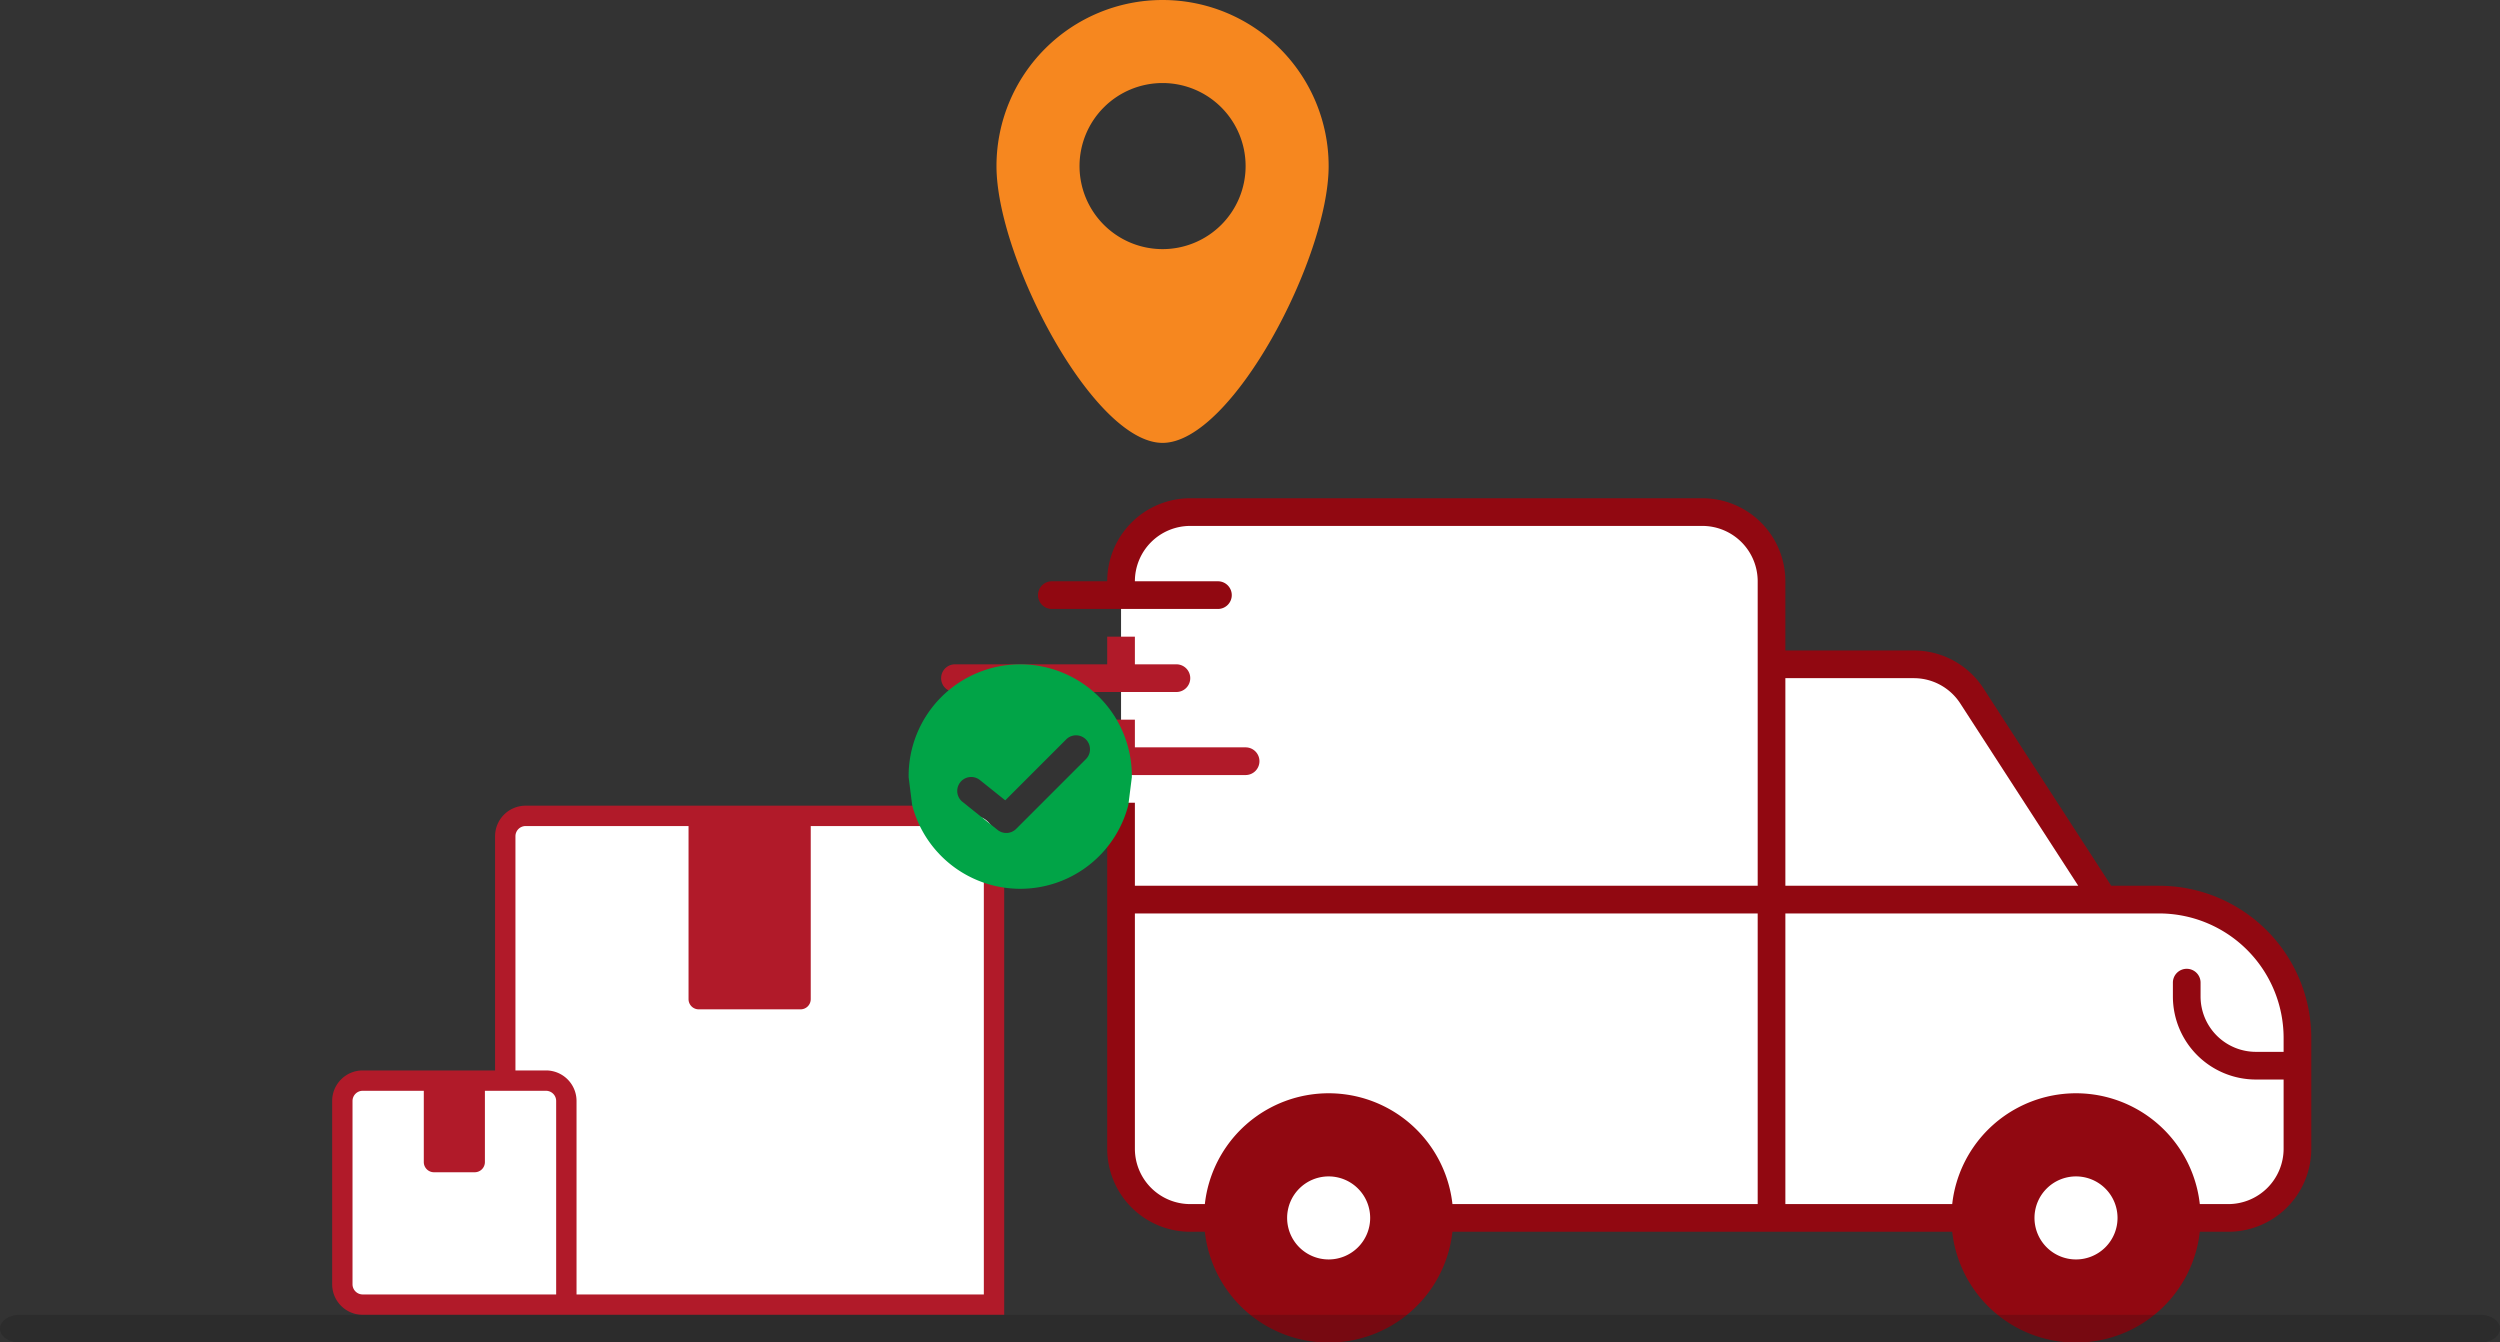
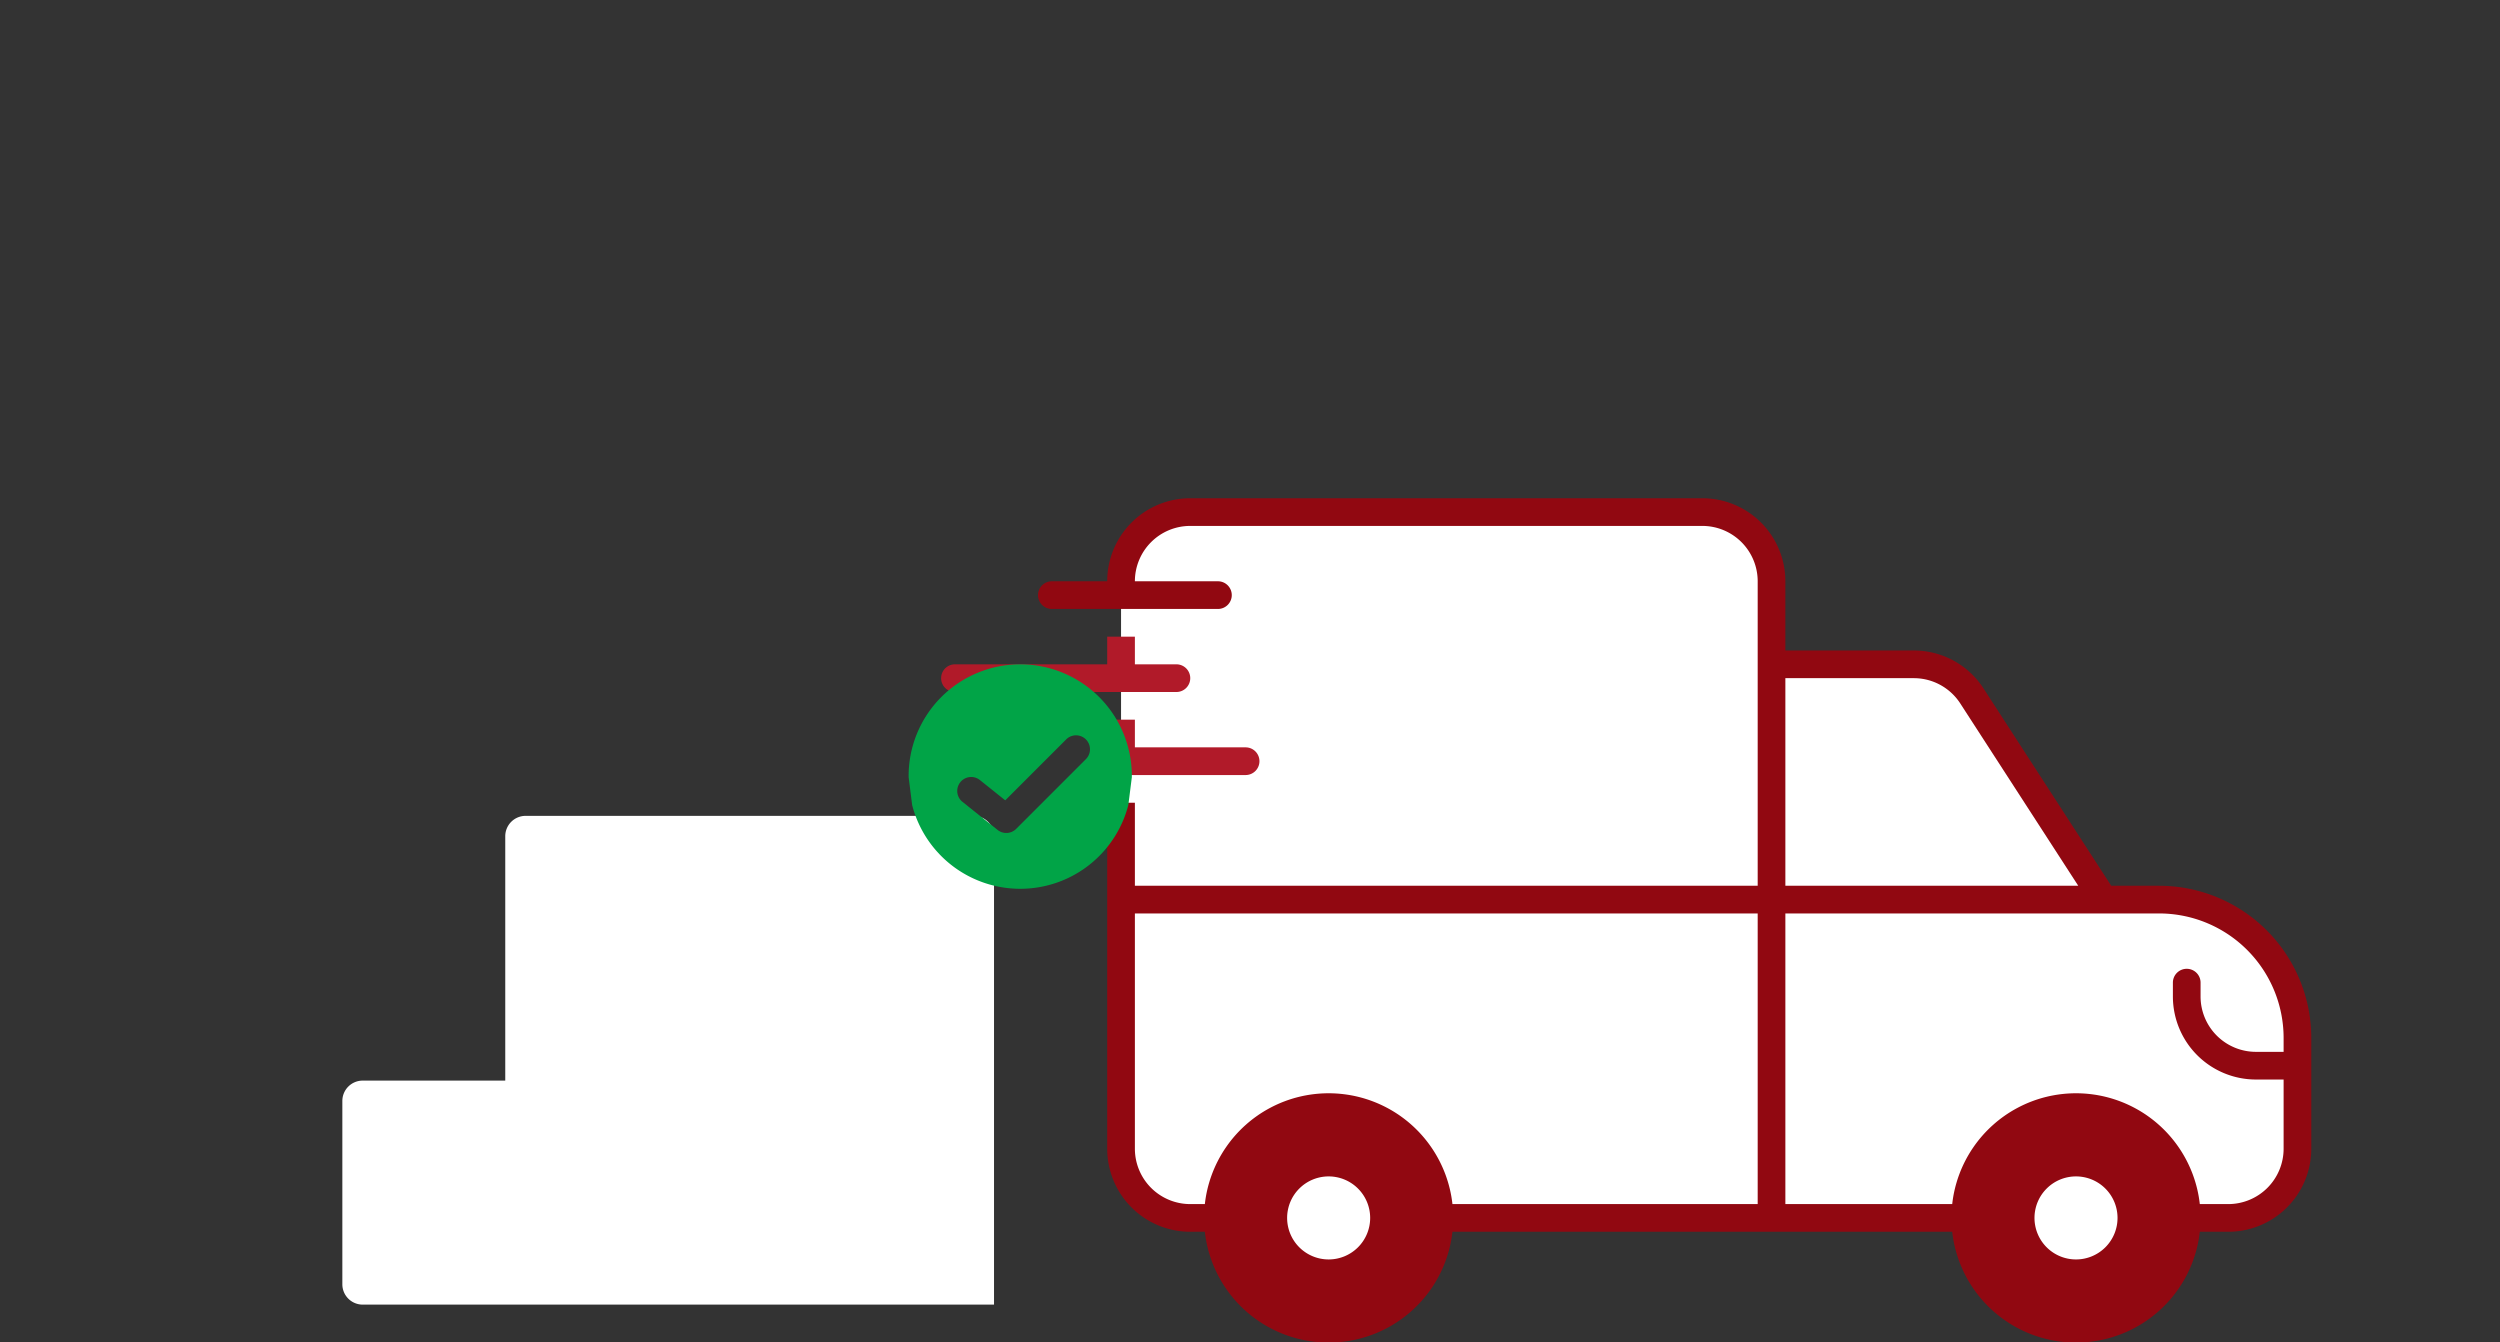
<svg xmlns="http://www.w3.org/2000/svg" width="180.635" height="97" viewBox="0 0 180.635 97">
  <rect x="0" y="0" width="180.635" height="97" fill="#333333" stroke="none" />
  <g id="Envio" transform="translate(-3726 -791.6)">
    <g id="Envío" transform="translate(-7)">
      <g id="vg-delivery-img-icon-3" transform="translate(3793 783.6)">
        <path id="Trazado_7425" data-name="Trazado 7425" d="M92,73h4a10,10,0,0,1,10,10v8a5,5,0,0,1-5,5H98l-3,4H85l-3-4H44l-3,4H31l-3-4H26a5,5,0,0,1-5-5V50a5,5,0,0,1,5-5H63a5,5,0,0,1,5,5v6H78.28a5,5,0,0,1,4.2,2.284Z" fill="#fff" />
        <path id="Trazado_7426" data-name="Trazado 7426" d="M20,50a6,6,0,0,1,6-6H63a6,6,0,0,1,6,6v5h9.28a6,6,0,0,1,5.037,2.741L92.544,72H96a11,11,0,0,1,11,11v8a6,6,0,0,1-6,6H98.945a9,9,0,0,1-17.89,0H44.945a9,9,0,0,1-17.89,0H26a6,6,0,0,1-6-6V66h2v6H67V50a4,4,0,0,0-4-4H26a4,4,0,0,0-4,4h6a1,1,0,0,1,0,2H16a1,1,0,0,1,0-2ZM81.055,95a9,9,0,0,1,17.89,0H101a4,4,0,0,0,4-4V86h-2a6,6,0,0,1-6-6V79a1,1,0,0,1,2,0v1a4,4,0,0,0,4,4h2V83a9,9,0,0,0-9-9H69V95ZM67,95H44.945a9,9,0,0,0-17.89,0H26a4,4,0,0,1-4-4V74H67Zm2-23H90.162L81.638,58.827A4,4,0,0,0,78.28,57H69ZM36,99a3,3,0,1,0-3-3A3,3,0,0,0,36,99Zm57-3a3,3,0,1,1-3-3A3,3,0,0,1,93,96Z" fill="#910811" fill-rule="evenodd" />
        <path id="Trazado_7427" data-name="Trazado 7427" d="M20,56V54h2v2h3a1,1,0,0,1,0,2H9a1,1,0,0,1,0-2Z" fill="#b11a29" />
        <path id="Trazado_7428" data-name="Trazado 7428" d="M20,62V60h2v2h8a1,1,0,0,1,0,2H20Z" fill="#b11a29" />
      </g>
      <g id="vg-delivery-img-icon-4" transform="translate(3733 781.6)">
        <path id="Trazado_7429" data-name="Trazado 7429" d="M64.086,91.315H18.471A1.471,1.471,0,0,1,17,89.843V76.6a1.471,1.471,0,0,1,1.471-1.471h10.3V57.471A1.471,1.471,0,0,1,30.243,56H62.615a1.471,1.471,0,0,1,1.471,1.471V91.315Z" transform="translate(7.736 12.949)" fill="#fff" />
-         <path id="Trazado_7430" data-name="Trazado 7430" d="M58.672,52.886c0-3.251,9.136,5.886,5.886,5.886v30.9H18.207A2.207,2.207,0,0,1,16,87.465V74.222a2.207,2.207,0,0,1,2.207-2.207h9.564V55.093a2.207,2.207,0,0,1,2.207-2.207Zm.185,1.471H50.579V66.865a.736.736,0,0,1-.736.736H42.486a.736.736,0,0,1-.736-.736V54.357H29.979a.736.736,0,0,0-.736.736V72.015H31.45a2.207,2.207,0,0,1,2.207,2.207V88.2H63.086V57.336C61.018,56.8,59.39,56.426,58.858,54.357Zm5.7,33.843Zm-32.372,0V74.222a.736.736,0,0,0-.736-.736H27.036v5.15a.736.736,0,0,1-.736.736H23.357a.736.736,0,0,1-.736-.736v-5.15H18.207a.736.736,0,0,0-.736.736V87.465a.736.736,0,0,0,.736.736Z" transform="translate(8 15.328)" fill="#b11a29" fill-rule="evenodd" />
-         <path id="Trazado_7431" data-name="Trazado 7431" d="M76,24c0,6.627-7,20-12,20S52,30.627,52,24a12,12,0,0,1,24,0Zm-6,0a6,6,0,1,1-6-6A6,6,0,0,1,70,24Z" transform="translate(20 -2)" fill="#f6871f" fill-rule="evenodd" />
-         <path id="Trazado_7432" data-name="Trazado 7432" d="M1.411,105C.632,105,0,105.448,0,106s.632,1,1.411,1H179.224c.779,0,1.411-.448,1.411-1s-.632-1-1.411-1Z" fill="rgba(16,16,16,0.2)" />
      </g>
    </g>
    <path id="Trazado_7435" data-name="Trazado 7435" d="M56,39.064a8.064,8.064,0,1,1,16.127,0l-.254,2.016H56.254Zm.254,2.016H71.873a8.066,8.066,0,0,1-15.619,0Zm12.554-4.745a1.008,1.008,0,0,1,0,1.425l-5.04,5.04a1.008,1.008,0,0,1-1.342.074l-2.52-2.016a1.008,1.008,0,1,1,1.259-1.574l1.815,1.452,4.4-4.4A1.008,1.008,0,0,1,68.808,36.335Z" transform="translate(3735.653 808.691)" fill="#01a447" fill-rule="evenodd" />
  </g>
</svg>